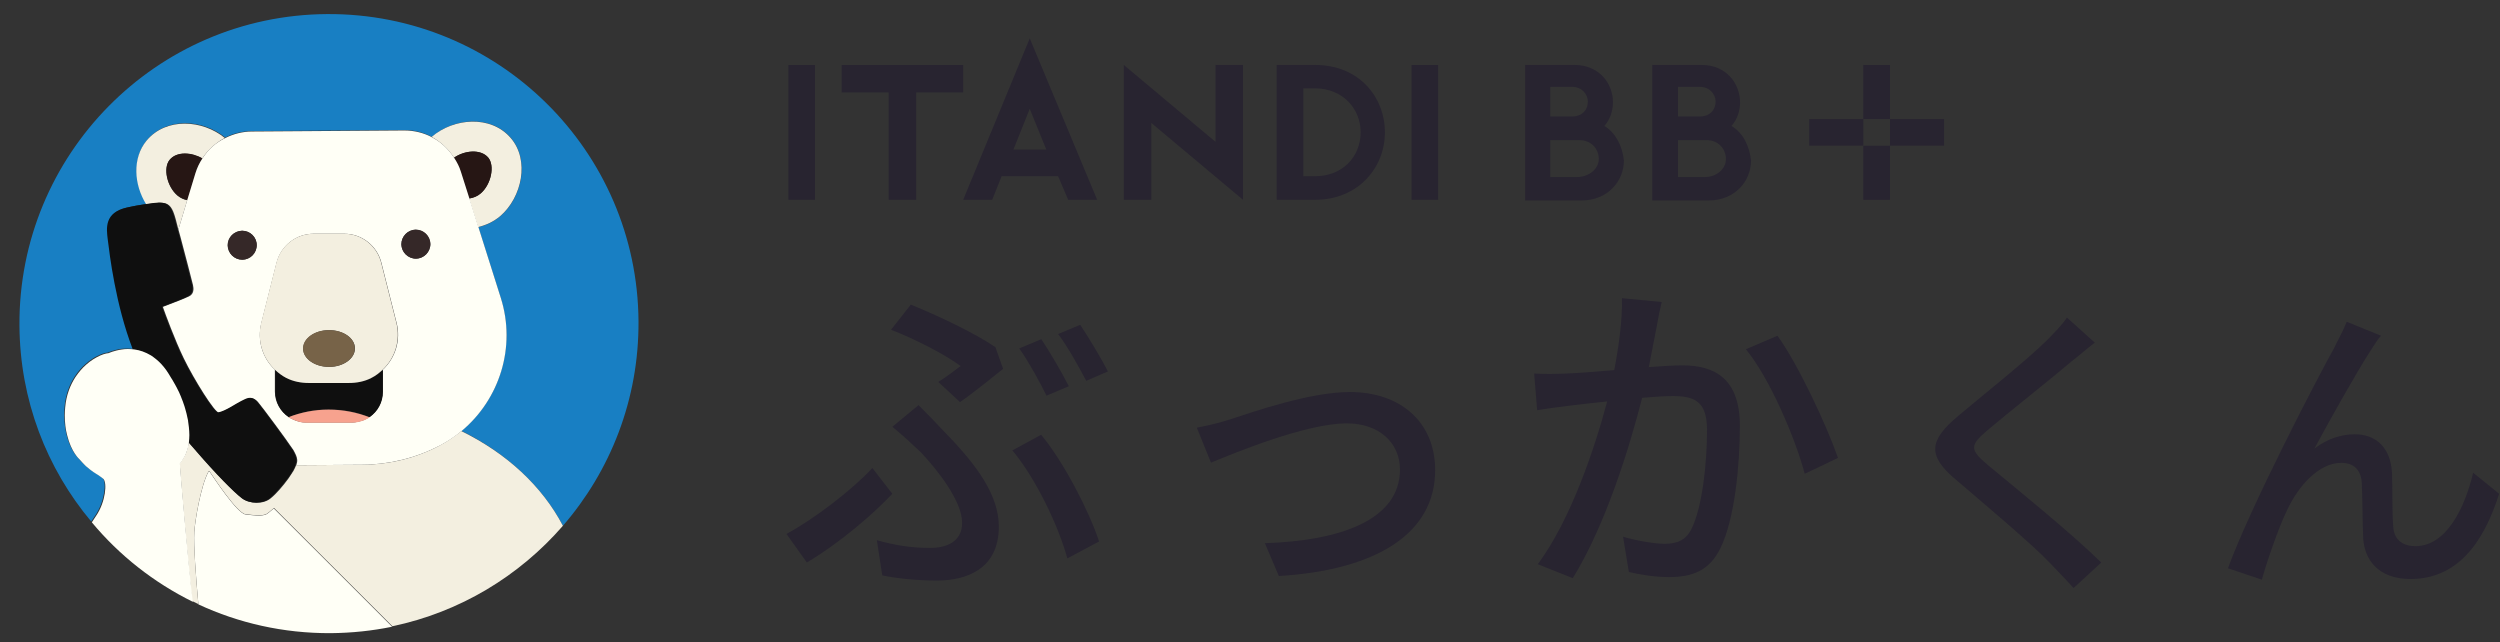
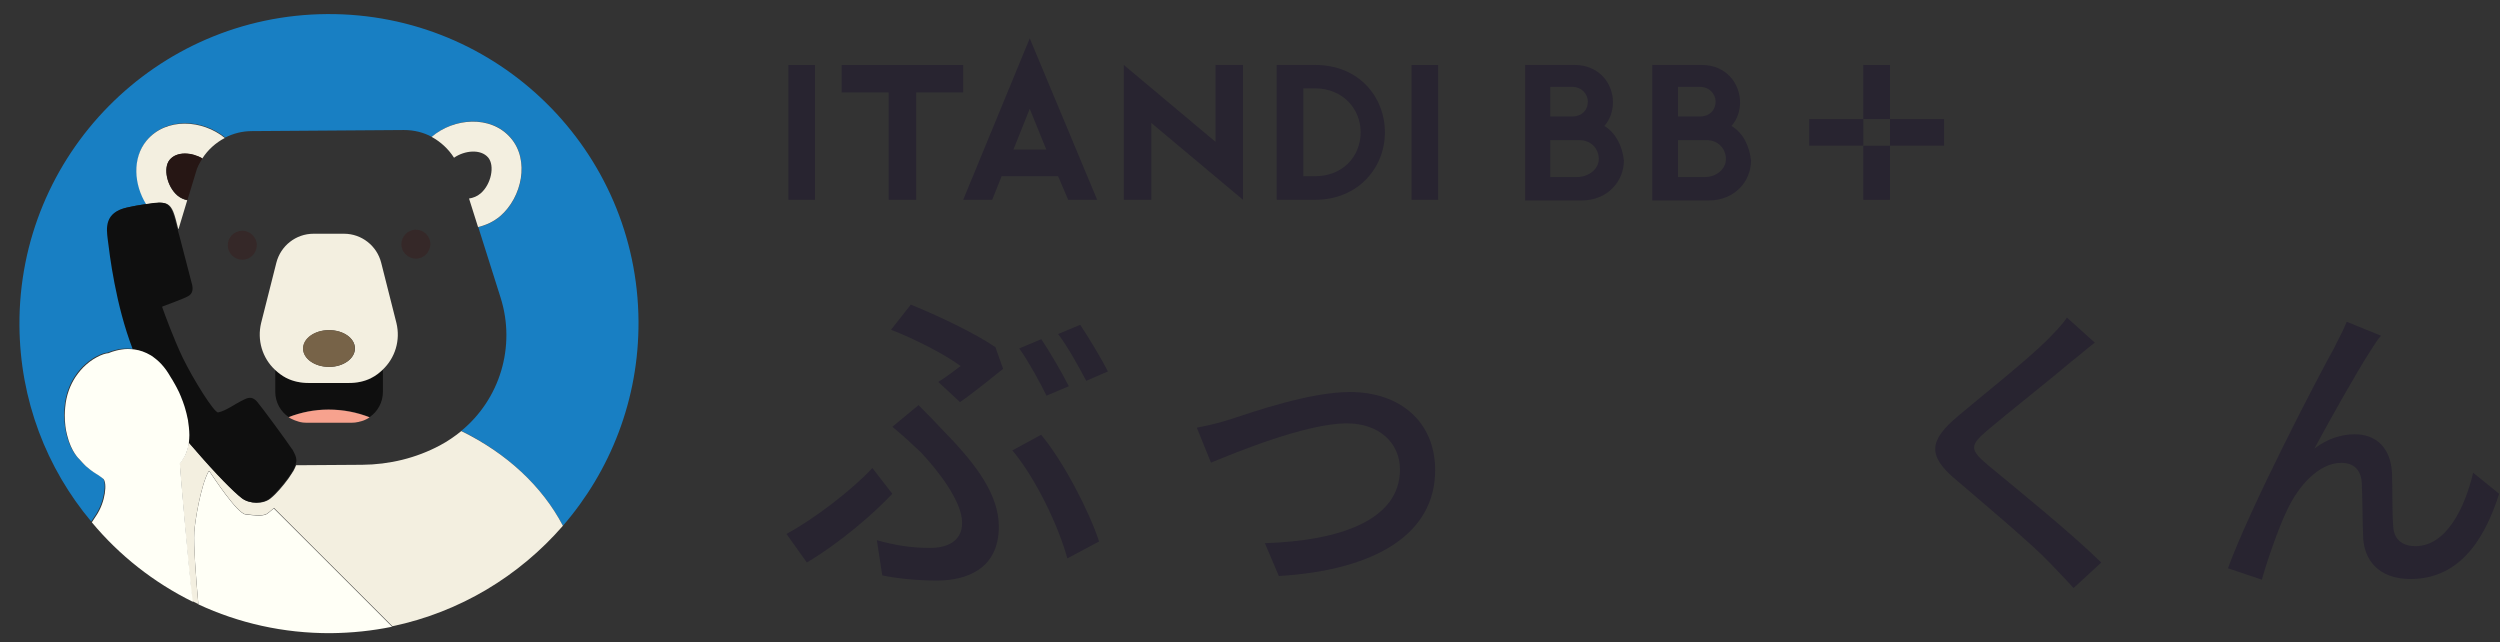
<svg xmlns="http://www.w3.org/2000/svg" width="109" height="28" viewBox="0 0 109 28" fill="none">
  <rect x="0" y="0" width="109" height="28" fill="#333333" stroke="none" />
  <path d="M4.154 22.474C4.576 21.847 4.651 21.004 4.473 20.845C4.463 20.836 4.295 20.705 4.21 20.658C4.182 20.649 4.163 20.63 4.135 20.611C4.079 20.574 4.014 20.536 3.958 20.489C3.929 20.471 3.901 20.452 3.883 20.433C3.826 20.387 3.77 20.34 3.714 20.293C3.695 20.274 3.667 20.255 3.648 20.227C3.574 20.152 3.499 20.078 3.433 19.993C3.433 19.993 3.077 19.684 2.899 18.945C2.843 18.701 2.796 18.411 2.796 18.065C2.796 17.952 2.805 17.831 2.815 17.728C2.862 17.185 3.04 16.745 3.264 16.408C3.396 16.202 3.555 16.024 3.714 15.883C3.817 15.79 3.929 15.705 4.032 15.64C4.089 15.602 4.135 15.574 4.192 15.546C4.398 15.434 4.576 15.378 4.707 15.368C4.707 15.368 4.941 15.256 5.287 15.209C5.447 15.191 5.634 15.191 5.831 15.209C5.081 13.262 4.829 11.109 4.744 10.425C4.688 9.957 4.585 9.255 5.578 9.04C5.821 8.983 6.13 8.937 6.393 8.89C5.859 8.038 5.774 6.867 6.411 6.109C7.263 5.089 8.856 5.201 9.82 5.997C10.167 5.819 10.569 5.716 10.982 5.716L17.612 5.669C18.052 5.669 18.465 5.772 18.83 5.969L18.839 5.959C19.794 5.135 21.405 4.995 22.276 6.016C23.1 6.98 22.773 8.599 21.817 9.423C21.527 9.667 21.199 9.826 20.853 9.901L21.827 12.981C22.501 15.116 21.789 17.409 20.113 18.785C22.08 19.75 23.644 21.201 24.543 22.924C26.612 20.536 27.858 17.419 27.839 14.011C27.793 6.568 21.714 0.567 14.259 0.614C6.805 0.66 0.801 6.746 0.848 14.189C0.867 17.447 2.038 20.424 3.976 22.736C4.032 22.652 4.089 22.568 4.154 22.474Z" fill="#187FC3" />
  <path d="M7.769 9.967C7.769 9.976 7.779 9.986 7.779 9.995L7.788 9.967C7.779 9.967 7.769 9.967 7.769 9.967Z" fill="#187FC3" />
  <path d="M11.6 22.429C11.394 22.513 11.094 22.476 10.701 22.429C10.335 22.382 9.296 20.8 9.127 20.547C9.118 20.556 9.099 20.556 9.09 20.566C8.743 21.212 8.5 22.747 8.472 23.187C8.434 23.73 8.547 25.237 8.65 26.351C10.401 27.166 12.358 27.615 14.419 27.606C15.337 27.597 16.236 27.503 17.097 27.325L11.937 22.166C11.796 22.288 11.665 22.401 11.6 22.429Z" fill="#FFFFF6" />
  <path d="M20.113 18.795C19.822 19.029 19.513 19.244 19.176 19.422C18.137 19.975 16.975 20.255 15.795 20.265L12.958 20.284C12.939 20.284 12.92 20.284 12.911 20.284C12.883 20.358 12.845 20.433 12.798 20.527C12.733 20.63 12.658 20.742 12.583 20.855C12.339 21.192 12.04 21.538 11.806 21.725C11.497 21.987 10.897 21.987 10.56 21.725C10.232 21.473 9.474 20.724 8.462 19.544C8.415 19.488 8.368 19.441 8.322 19.385C8.294 19.347 8.265 19.31 8.228 19.272C8.219 19.385 8.191 19.488 8.162 19.6C8.162 19.609 8.162 19.609 8.153 19.619C8.134 19.694 8.106 19.769 8.069 19.843C8.059 19.872 8.041 19.89 8.031 19.918L8.022 19.928C7.975 20.021 7.91 20.115 7.835 20.209C7.853 20.527 8.191 24.515 8.368 26.2C8.462 26.247 8.556 26.294 8.649 26.341C8.546 25.236 8.434 23.729 8.472 23.176C8.5 22.736 8.743 21.201 9.09 20.555C9.099 20.546 9.108 20.546 9.127 20.536C9.296 20.789 10.335 22.371 10.7 22.418C11.094 22.465 11.394 22.502 11.6 22.418C11.665 22.39 11.796 22.278 11.946 22.147L17.107 27.305C20.057 26.687 22.641 25.114 24.543 22.924C23.643 21.201 22.089 19.759 20.113 18.795Z" fill="#F3EFE0" />
  <path d="M19.795 6.877C20.253 6.559 20.956 6.484 21.284 6.868C21.583 7.224 21.415 8.038 20.956 8.431C20.806 8.562 20.628 8.628 20.45 8.656L20.843 9.901C21.19 9.817 21.518 9.667 21.808 9.424C22.763 8.6 23.101 6.98 22.267 6.016C21.396 5.005 19.785 5.145 18.83 5.96L18.821 5.969C19.214 6.184 19.551 6.493 19.795 6.877Z" fill="#F3EFE0" />
-   <path d="M21.284 6.867C20.946 6.483 20.244 6.558 19.794 6.876C19.916 7.064 20.019 7.26 20.085 7.476L20.459 8.655C20.637 8.627 20.815 8.562 20.965 8.43C21.415 8.037 21.583 7.223 21.284 6.867Z" fill="#261614" />
  <path d="M7.02 8.843C7.226 8.843 7.413 8.89 7.554 9.227C7.591 9.32 7.629 9.433 7.666 9.573C7.666 9.573 7.704 9.732 7.769 9.976C7.779 9.976 7.779 9.976 7.788 9.976L8.163 8.731C8.013 8.703 7.872 8.637 7.741 8.534C7.282 8.15 7.095 7.326 7.395 6.97C7.704 6.596 8.359 6.643 8.818 6.914C9.062 6.53 9.408 6.222 9.802 6.016C8.837 5.22 7.245 5.107 6.393 6.128C5.756 6.896 5.84 8.057 6.374 8.908C6.617 8.871 6.823 8.852 6.926 8.843C6.964 8.843 6.992 8.843 7.02 8.843Z" fill="#F3EFE0" />
  <path d="M8.828 6.906C8.369 6.634 7.713 6.587 7.404 6.962C7.104 7.318 7.282 8.141 7.751 8.525C7.872 8.628 8.022 8.694 8.172 8.722L8.528 7.552C8.584 7.318 8.696 7.102 8.828 6.906Z" fill="#261614" />
-   <path d="M8.827 6.905C8.696 7.101 8.593 7.317 8.518 7.56L8.162 8.73L7.788 9.975L7.779 10.004C7.807 10.106 7.835 10.219 7.872 10.341C8.078 11.108 8.359 12.194 8.415 12.428C8.453 12.587 8.462 12.822 8.237 12.925C7.966 13.056 7.301 13.299 7.142 13.364C7.123 13.374 7.114 13.374 7.104 13.383C7.104 13.383 7.114 13.402 7.123 13.439C7.217 13.701 7.619 14.806 8.013 15.621C8.462 16.548 9.38 18.017 9.549 17.989C9.867 17.933 10.354 17.578 10.551 17.493C10.757 17.409 10.982 17.222 11.253 17.531C11.431 17.737 12.508 19.188 12.752 19.562C12.77 19.59 12.789 19.618 12.798 19.628C12.883 19.787 12.948 19.909 12.958 20.04C12.967 20.115 12.948 20.189 12.92 20.283C12.939 20.283 12.958 20.283 12.967 20.283L15.805 20.264C16.985 20.255 18.146 19.965 19.186 19.422C19.523 19.244 19.841 19.029 20.122 18.795C21.789 17.409 22.51 15.125 21.836 12.99L20.862 9.91L20.469 8.665L20.094 7.485C20.029 7.27 19.925 7.073 19.804 6.886C19.56 6.502 19.232 6.193 18.839 5.987C18.474 5.79 18.052 5.688 17.622 5.688L10.991 5.734C10.579 5.734 10.185 5.837 9.83 6.015C9.408 6.212 9.071 6.521 8.827 6.905ZM18.127 10.013C18.474 10.013 18.755 10.294 18.764 10.64C18.764 10.986 18.483 11.267 18.137 11.277C17.79 11.277 17.509 10.996 17.5 10.649C17.5 10.303 17.781 10.022 18.127 10.013ZM11.394 14.085L12.059 11.455C12.246 10.715 12.911 10.191 13.679 10.191H15.009C15.777 10.191 16.442 10.715 16.629 11.455L17.294 14.085C17.481 14.825 17.247 15.602 16.685 16.126V17.081C16.685 17.54 16.451 17.943 16.104 18.186C16.095 18.195 16.086 18.195 16.076 18.205C16.02 18.242 15.955 18.27 15.898 18.298C15.88 18.308 15.851 18.317 15.833 18.326C15.777 18.345 15.72 18.364 15.664 18.373C15.636 18.383 15.617 18.383 15.589 18.392C15.514 18.411 15.43 18.42 15.346 18.42H13.323C13.239 18.42 13.154 18.411 13.079 18.392C13.051 18.392 13.033 18.383 13.014 18.373C12.958 18.364 12.901 18.345 12.845 18.317C12.826 18.308 12.798 18.298 12.78 18.289C12.714 18.261 12.649 18.224 12.583 18.186C12.583 18.186 12.574 18.186 12.574 18.177C12.218 17.933 11.984 17.531 11.984 17.072V16.117C11.431 15.602 11.206 14.825 11.394 14.085ZM11.188 10.687C11.188 11.033 10.907 11.314 10.56 11.323C10.214 11.323 9.933 11.043 9.923 10.696C9.923 10.35 10.204 10.069 10.551 10.06C10.907 10.06 11.188 10.341 11.188 10.687Z" fill="#FFFFF6" />
  <path d="M9.933 10.697C9.933 11.044 10.223 11.324 10.569 11.324C10.916 11.324 11.197 11.034 11.197 10.688C11.197 10.341 10.907 10.06 10.56 10.06C10.204 10.07 9.923 10.351 9.933 10.697Z" fill="#352828" />
  <path d="M18.137 11.278C18.483 11.278 18.764 10.987 18.764 10.641C18.764 10.294 18.474 10.014 18.128 10.014C17.781 10.014 17.5 10.304 17.5 10.65C17.5 10.997 17.79 11.278 18.137 11.278Z" fill="#352828" />
  <path d="M15.215 16.698H13.473C13.126 16.698 12.78 16.633 12.48 16.473C12.293 16.38 12.143 16.258 12.002 16.127V17.082C12.002 17.541 12.237 17.953 12.592 18.187C13.126 17.971 13.707 17.85 14.325 17.85C14.962 17.85 15.571 17.962 16.114 18.187C16.47 17.943 16.695 17.541 16.695 17.082V16.127C16.554 16.258 16.395 16.38 16.217 16.473C15.908 16.633 15.561 16.698 15.215 16.698Z" fill="#0F0F0F" />
  <path d="M13.089 18.392C13.061 18.392 13.042 18.382 13.023 18.373C13.042 18.382 13.07 18.392 13.089 18.392Z" fill="#0F0F0F" />
  <path d="M15.664 18.383C15.636 18.392 15.617 18.392 15.589 18.402C15.617 18.392 15.646 18.383 15.664 18.383Z" fill="#0F0F0F" />
  <path d="M12.583 18.187L12.592 18.196C12.649 18.234 12.714 18.271 12.789 18.299C12.808 18.309 12.836 18.318 12.855 18.328C12.911 18.346 12.967 18.365 13.023 18.384C13.042 18.393 13.07 18.393 13.089 18.402C13.164 18.421 13.248 18.43 13.332 18.43H15.355C15.44 18.43 15.524 18.421 15.599 18.402C15.627 18.402 15.646 18.393 15.674 18.384C15.73 18.374 15.786 18.356 15.842 18.337C15.861 18.328 15.889 18.318 15.908 18.309C15.973 18.281 16.029 18.253 16.086 18.215C16.095 18.206 16.104 18.206 16.114 18.196C15.571 17.981 14.962 17.859 14.325 17.859C13.697 17.859 13.117 17.981 12.583 18.187Z" fill="#F7A28E" />
  <path d="M11.993 16.127C12.134 16.258 12.293 16.38 12.471 16.473C12.78 16.633 13.126 16.698 13.463 16.698H15.206C15.552 16.698 15.899 16.633 16.198 16.473C16.386 16.38 16.535 16.258 16.676 16.127C17.238 15.603 17.463 14.826 17.285 14.086L16.62 11.455C16.432 10.716 15.767 10.191 14.999 10.191H13.67C12.902 10.191 12.237 10.716 12.049 11.455L11.384 14.086C11.207 14.826 11.431 15.603 11.993 16.127ZM14.353 15.996C13.726 15.996 13.22 15.64 13.22 15.2C13.22 14.76 13.726 14.395 14.344 14.395C14.971 14.395 15.477 14.751 15.477 15.191C15.477 15.631 14.971 15.996 14.353 15.996Z" fill="#F3EFE0" />
  <path d="M14.334 14.395C13.707 14.395 13.201 14.76 13.211 15.2C13.211 15.64 13.726 15.996 14.344 15.996C14.971 15.996 15.477 15.63 15.468 15.191C15.477 14.741 14.962 14.385 14.334 14.395Z" fill="#776348" />
  <path d="M6.777 15.65C6.926 15.771 7.076 15.931 7.217 16.127C7.292 16.221 7.357 16.333 7.423 16.455C7.423 16.455 7.507 16.576 7.61 16.773C7.619 16.792 7.619 16.792 7.619 16.792C7.619 16.792 7.676 16.895 7.76 17.063C7.76 17.073 7.769 17.082 7.769 17.082C7.797 17.138 7.825 17.204 7.854 17.279C7.863 17.307 7.872 17.335 7.882 17.354C7.9 17.4 7.919 17.447 7.938 17.494C7.947 17.522 7.957 17.55 7.966 17.578C7.994 17.653 8.022 17.728 8.041 17.812C8.06 17.878 8.078 17.943 8.097 18.018C8.097 18.037 8.106 18.046 8.106 18.065C8.125 18.14 8.144 18.224 8.163 18.318C8.163 18.327 8.163 18.337 8.163 18.337C8.181 18.43 8.191 18.524 8.2 18.617V18.627C8.209 18.73 8.219 18.833 8.219 18.936C8.219 18.945 8.219 18.954 8.219 18.964C8.219 19.067 8.219 19.17 8.2 19.264C8.228 19.301 8.266 19.338 8.294 19.376C8.341 19.432 8.387 19.479 8.434 19.535C9.446 20.715 10.204 21.464 10.532 21.716C10.869 21.979 11.469 21.979 11.778 21.716C12.012 21.52 12.311 21.173 12.555 20.846C12.639 20.733 12.714 20.621 12.77 20.518C12.826 20.424 12.864 20.349 12.883 20.275C12.911 20.181 12.93 20.106 12.92 20.031C12.911 19.9 12.845 19.778 12.761 19.619C12.752 19.601 12.742 19.582 12.714 19.554C12.471 19.189 11.403 17.737 11.216 17.522C10.944 17.204 10.719 17.391 10.513 17.485C10.326 17.569 9.83 17.925 9.511 17.981C9.343 18.009 8.425 16.539 7.975 15.612C7.582 14.798 7.179 13.693 7.086 13.431C7.076 13.393 7.067 13.375 7.067 13.375C7.076 13.375 7.086 13.365 7.104 13.356C7.264 13.29 7.938 13.056 8.2 12.916C8.415 12.803 8.415 12.579 8.378 12.42C8.322 12.195 8.031 11.1 7.835 10.332C7.797 10.21 7.769 10.088 7.741 9.995C7.741 9.986 7.732 9.976 7.732 9.967C7.666 9.723 7.629 9.564 7.629 9.564C7.591 9.424 7.554 9.311 7.516 9.218C7.376 8.89 7.189 8.843 6.983 8.834C6.954 8.834 6.926 8.834 6.898 8.834C6.795 8.834 6.589 8.862 6.346 8.9C6.074 8.937 5.774 8.993 5.531 9.049C4.538 9.265 4.641 9.967 4.697 10.435C4.782 11.118 5.035 13.262 5.784 15.219C6.018 15.247 6.261 15.331 6.514 15.481C6.627 15.528 6.702 15.584 6.777 15.65Z" fill="#0F0F0F" />
  <path d="M7.844 20.218C7.919 20.134 7.975 20.041 8.031 19.938L8.041 19.928C8.05 19.9 8.069 19.881 8.078 19.853C8.116 19.779 8.134 19.704 8.162 19.629C8.162 19.619 8.162 19.619 8.172 19.61C8.2 19.507 8.228 19.395 8.237 19.282C8.247 19.179 8.256 19.076 8.256 18.983C8.256 18.973 8.256 18.964 8.256 18.955C8.256 18.852 8.247 18.749 8.237 18.646V18.636C8.228 18.543 8.209 18.449 8.2 18.355C8.2 18.346 8.2 18.337 8.2 18.337C8.181 18.253 8.162 18.168 8.144 18.084C8.144 18.065 8.134 18.056 8.134 18.037C8.116 17.962 8.097 17.897 8.078 17.831C8.059 17.756 8.031 17.672 8.003 17.597C7.994 17.569 7.985 17.541 7.975 17.513C7.956 17.466 7.938 17.419 7.919 17.372C7.91 17.344 7.9 17.316 7.891 17.297C7.863 17.223 7.835 17.157 7.807 17.101C7.807 17.092 7.797 17.082 7.797 17.082C7.722 16.923 7.657 16.811 7.657 16.811C7.657 16.811 7.647 16.801 7.647 16.792C7.544 16.595 7.46 16.474 7.46 16.474C7.394 16.352 7.32 16.249 7.254 16.146C7.114 15.949 6.964 15.79 6.814 15.668C6.739 15.603 6.664 15.556 6.589 15.5C6.336 15.35 6.093 15.266 5.859 15.238C5.662 15.21 5.475 15.21 5.315 15.238C4.969 15.285 4.735 15.397 4.735 15.397C4.604 15.406 4.426 15.463 4.22 15.575C4.173 15.603 4.117 15.631 4.06 15.668C3.957 15.734 3.845 15.818 3.742 15.912C3.583 16.052 3.433 16.23 3.292 16.436C3.068 16.783 2.89 17.213 2.843 17.756C2.834 17.869 2.824 17.981 2.824 18.093C2.824 18.44 2.862 18.73 2.927 18.973C3.105 19.713 3.461 20.022 3.461 20.022C3.536 20.106 3.601 20.181 3.676 20.256C3.695 20.275 3.723 20.303 3.742 20.322C3.798 20.368 3.854 20.415 3.911 20.462C3.939 20.481 3.967 20.499 3.985 20.518C4.042 20.565 4.107 20.602 4.163 20.64C4.192 20.659 4.21 20.668 4.238 20.687C4.323 20.733 4.482 20.864 4.501 20.874C4.679 21.033 4.613 21.876 4.182 22.503C4.117 22.596 4.06 22.681 4.004 22.774C5.203 24.216 6.701 25.396 8.406 26.238C8.2 24.525 7.863 20.537 7.844 20.218Z" fill="#FFFFF6" />
  <path d="M60.382 5.772C60.382 4.236 59.259 2.832 57.34 2.832H55.664V8.711H57.34C59.221 8.711 60.382 7.307 60.382 5.772ZM57.34 7.682H56.825V3.853H57.34C58.538 3.853 59.324 4.742 59.324 5.762C59.324 6.83 58.538 7.682 57.34 7.682Z" fill="#282430" />
  <path d="M62.704 2.832H61.543V8.711H62.704V2.832Z" fill="#282430" />
  <path d="M68.649 2.832H66.496V8.74H68.958C70.082 8.74 70.802 7.916 70.802 6.998C70.737 6.38 70.456 5.8 69.951 5.491C70.194 5.219 70.325 4.845 70.325 4.461C70.325 3.618 69.707 2.832 68.649 2.832ZM67.591 3.787H68.546C68.958 3.787 69.23 4.096 69.23 4.433C69.23 4.807 68.958 5.079 68.546 5.079H67.591V3.787ZM68.752 7.719H67.591V6.109H68.855C69.37 6.109 69.707 6.483 69.707 6.933C69.707 7.373 69.267 7.719 68.752 7.719Z" fill="#282430" />
  <path d="M39.945 8.711V4.03H41.995V2.832H36.696V4.03H38.746V8.711H39.945Z" fill="#282430" />
  <path d="M35.535 2.832H34.374V8.711H35.535V2.832Z" fill="#282430" />
  <path d="M74.192 2.832H72.038V8.74H74.501C75.624 8.74 76.345 7.916 76.345 6.998C76.279 6.38 76.008 5.8 75.493 5.491C75.736 5.219 75.868 4.845 75.868 4.461C75.858 3.618 75.25 2.832 74.192 2.832ZM73.162 3.787H74.117C74.529 3.787 74.8 4.096 74.8 4.433C74.8 4.807 74.529 5.079 74.117 5.079H73.162V3.787ZM74.323 7.719H73.162V6.109H74.154H74.398C74.912 6.109 75.25 6.483 75.25 6.933C75.25 7.373 74.838 7.719 74.323 7.719Z" fill="#282430" />
  <path d="M54.194 8.711V2.832H52.996V6.184L48.998 2.832V8.711H50.196V5.36L54.194 8.711Z" fill="#282430" />
  <path d="M81.241 5.191H78.882V6.352H81.241V5.191Z" fill="#282430" />
  <path d="M82.402 6.354H81.241V8.713H82.402V6.354Z" fill="#282430" />
  <path d="M82.402 2.832H81.241V5.191H82.402V2.832Z" fill="#282430" />
  <path d="M43.259 8.712L43.671 7.682H46.133L46.573 8.712H47.837L44.897 1.672L41.995 8.712H43.259ZM44.897 4.743L45.618 6.521H44.186L44.897 4.743Z" fill="#282430" />
  <path d="M84.762 5.191H82.402V6.352H84.762V5.191Z" fill="#282430" />
  <path d="M35.179 24.525L34.29 23.28C35.517 22.615 37.174 21.342 38.035 20.406L38.906 21.529C38.072 22.409 36.668 23.636 35.179 24.525ZM38.231 23.552C39.018 23.776 39.73 23.889 40.553 23.889C41.265 23.889 41.948 23.627 41.948 22.793C41.948 21.848 40.881 20.5 40.16 19.732C39.804 19.395 39.346 18.964 38.906 18.608L40.048 17.663C40.432 18.047 40.806 18.43 41.162 18.814C42.632 20.312 43.549 21.614 43.549 22.962C43.549 24.825 42.117 25.312 40.853 25.312C39.982 25.312 39.149 25.227 38.466 25.087L38.231 23.552ZM40.909 16.652C41.284 16.418 41.677 16.118 41.883 15.959C41.227 15.472 39.954 14.807 38.849 14.377L39.711 13.281C40.881 13.759 42.463 14.498 43.399 15.135L43.736 16.081C43.362 16.38 42.416 17.148 41.855 17.532L40.909 16.652ZM46.536 24.347C46.152 22.924 45.141 20.827 44.139 19.638L45.394 18.955C46.367 20.125 47.481 22.269 47.921 23.608L46.536 24.347ZM46.601 16.839L45.628 17.251C45.328 16.642 44.841 15.753 44.439 15.191L45.403 14.789C45.768 15.332 46.302 16.249 46.601 16.839ZM48.305 16.193L47.36 16.605C47.032 15.987 46.564 15.126 46.133 14.564L47.097 14.161C47.472 14.723 48.034 15.659 48.305 16.193Z" fill="#282430" />
  <path d="M53.642 18.281C54.662 17.953 57.106 17.092 58.856 17.092C61.047 17.092 62.573 18.393 62.573 20.5C62.573 23.252 60.027 24.853 55.758 25.115L55.149 23.683C58.388 23.58 61.038 22.69 61.038 20.471C61.038 19.301 60.12 18.459 58.725 18.459C56.947 18.459 53.866 19.732 52.799 20.172L52.181 18.646C52.621 18.562 53.202 18.431 53.642 18.281Z" fill="#282430" />
-   <path d="M72.45 13.168C72.375 13.477 72.3 13.852 72.244 14.18C72.16 14.62 72.02 15.331 71.889 16.005C72.497 15.958 73.012 15.93 73.358 15.93C74.781 15.93 75.858 16.52 75.858 18.57C75.858 20.302 75.633 22.624 75.016 23.888C74.538 24.881 73.789 25.162 72.75 25.162C72.198 25.162 71.495 25.058 71.018 24.937L70.765 23.401C71.355 23.579 72.169 23.71 72.572 23.71C73.087 23.71 73.508 23.579 73.77 23.017C74.21 22.1 74.426 20.265 74.426 18.739C74.426 17.485 73.864 17.269 72.928 17.269C72.628 17.269 72.141 17.297 71.598 17.344C71.046 19.507 70.016 22.868 68.574 25.208L67.048 24.6C68.499 22.643 69.548 19.488 70.072 17.503C69.408 17.578 68.818 17.634 68.49 17.681C68.106 17.728 67.442 17.812 67.02 17.887L66.889 16.286C67.376 16.314 67.807 16.305 68.293 16.286C68.771 16.267 69.548 16.211 70.381 16.136C70.587 15.06 70.737 13.946 70.718 13L72.45 13.168ZM77.496 14.638C78.395 15.865 79.659 18.589 80.137 19.965L78.686 20.658C78.274 19.104 77.159 16.483 76.12 15.228L77.496 14.638Z" fill="#282430" />
  <path d="M91.334 14.939C90.997 15.192 90.585 15.557 90.313 15.763C89.424 16.521 87.579 17.973 86.643 18.768C85.876 19.424 85.876 19.602 86.671 20.276C87.785 21.202 90.304 23.234 91.615 24.526L90.407 25.64C90.079 25.266 89.705 24.901 89.386 24.554C88.656 23.777 86.503 21.961 85.286 20.922C83.994 19.845 84.125 19.19 85.379 18.132C86.4 17.27 88.338 15.735 89.246 14.836C89.555 14.518 89.948 14.125 90.117 13.844L91.334 14.939Z" fill="#282430" />
  <path d="M103.383 15.246C102.765 16.192 101.576 18.317 100.911 19.553C101.501 19.113 102.091 18.935 102.671 18.935C103.617 18.935 104.235 19.544 104.291 20.62C104.319 21.322 104.291 22.352 104.347 22.98C104.385 23.569 104.806 23.813 105.312 23.813C106.66 23.813 107.465 22.146 107.83 20.611L108.963 21.528C108.261 23.747 107.09 25.245 105.096 25.245C103.655 25.245 103.093 24.356 103.037 23.494C102.999 22.745 103.009 21.678 102.971 21.032C102.943 20.508 102.634 20.18 102.082 20.18C101.089 20.18 100.2 21.201 99.704 22.268C99.329 23.045 98.805 24.581 98.618 25.273L97.138 24.777C98.121 22.09 101.042 16.473 101.754 15.2C101.913 14.863 102.128 14.497 102.316 14.029L103.814 14.638C103.673 14.778 103.533 15.022 103.383 15.246Z" fill="#282430" />
</svg>